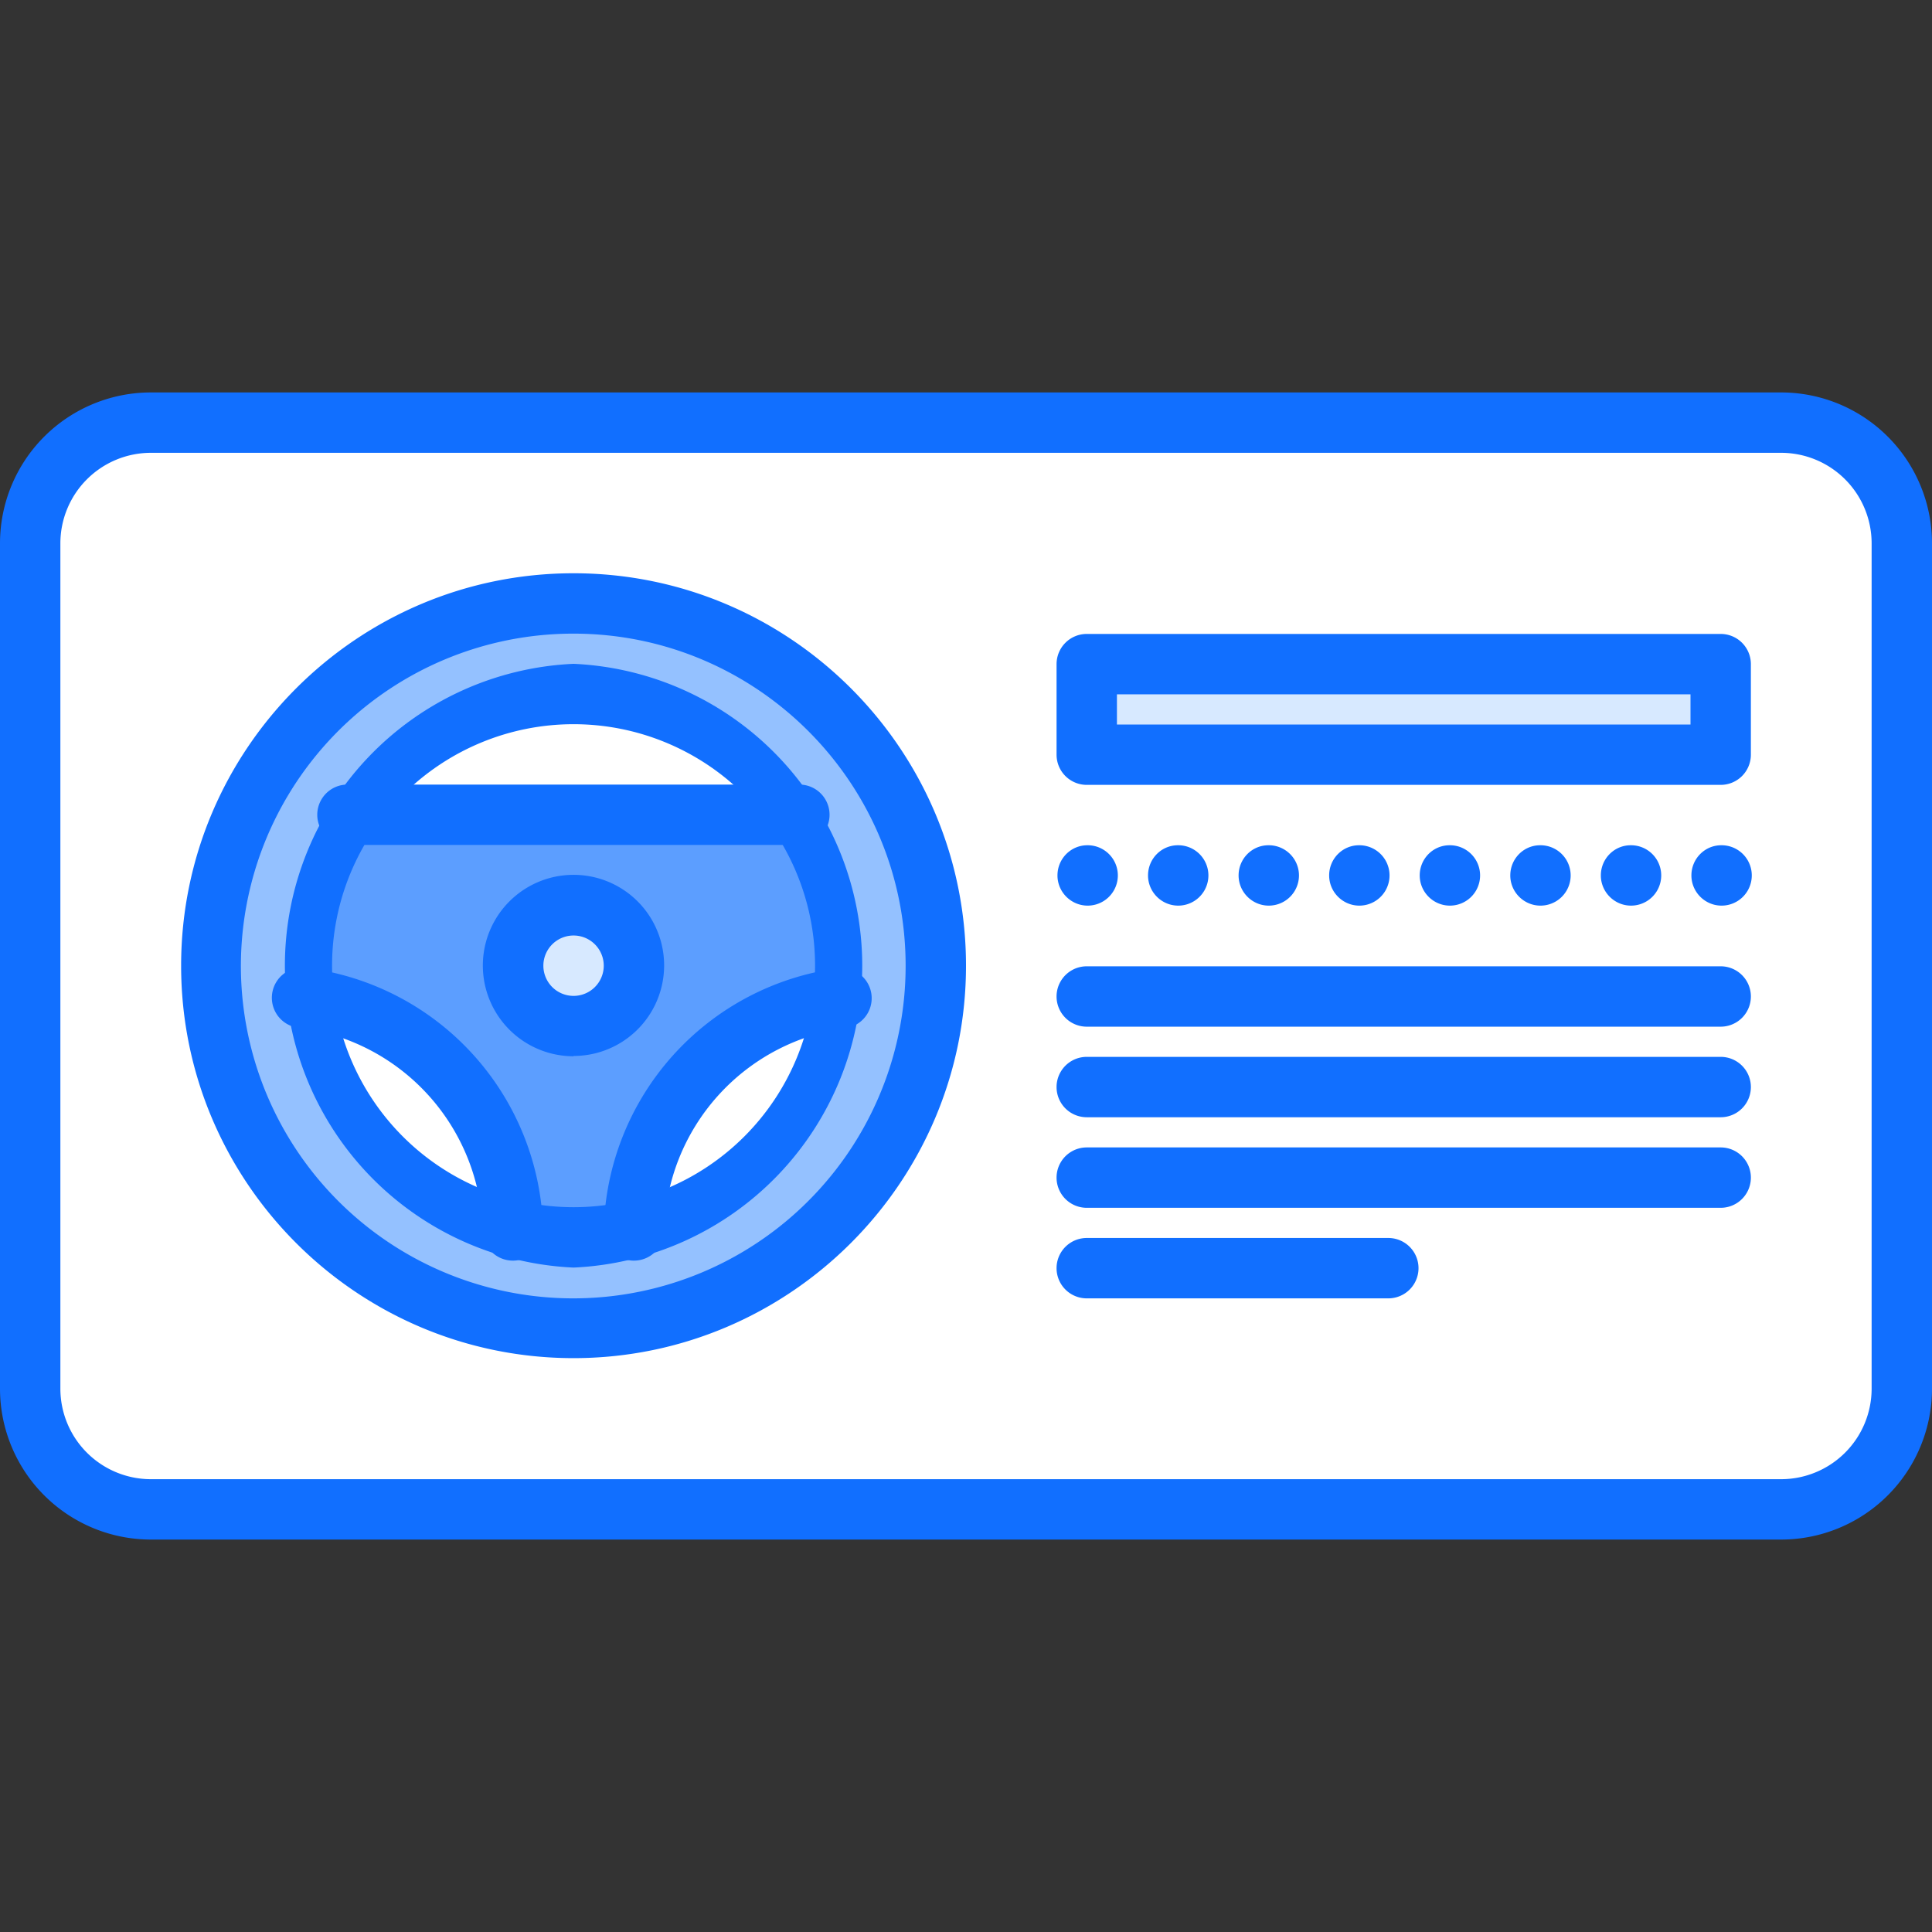
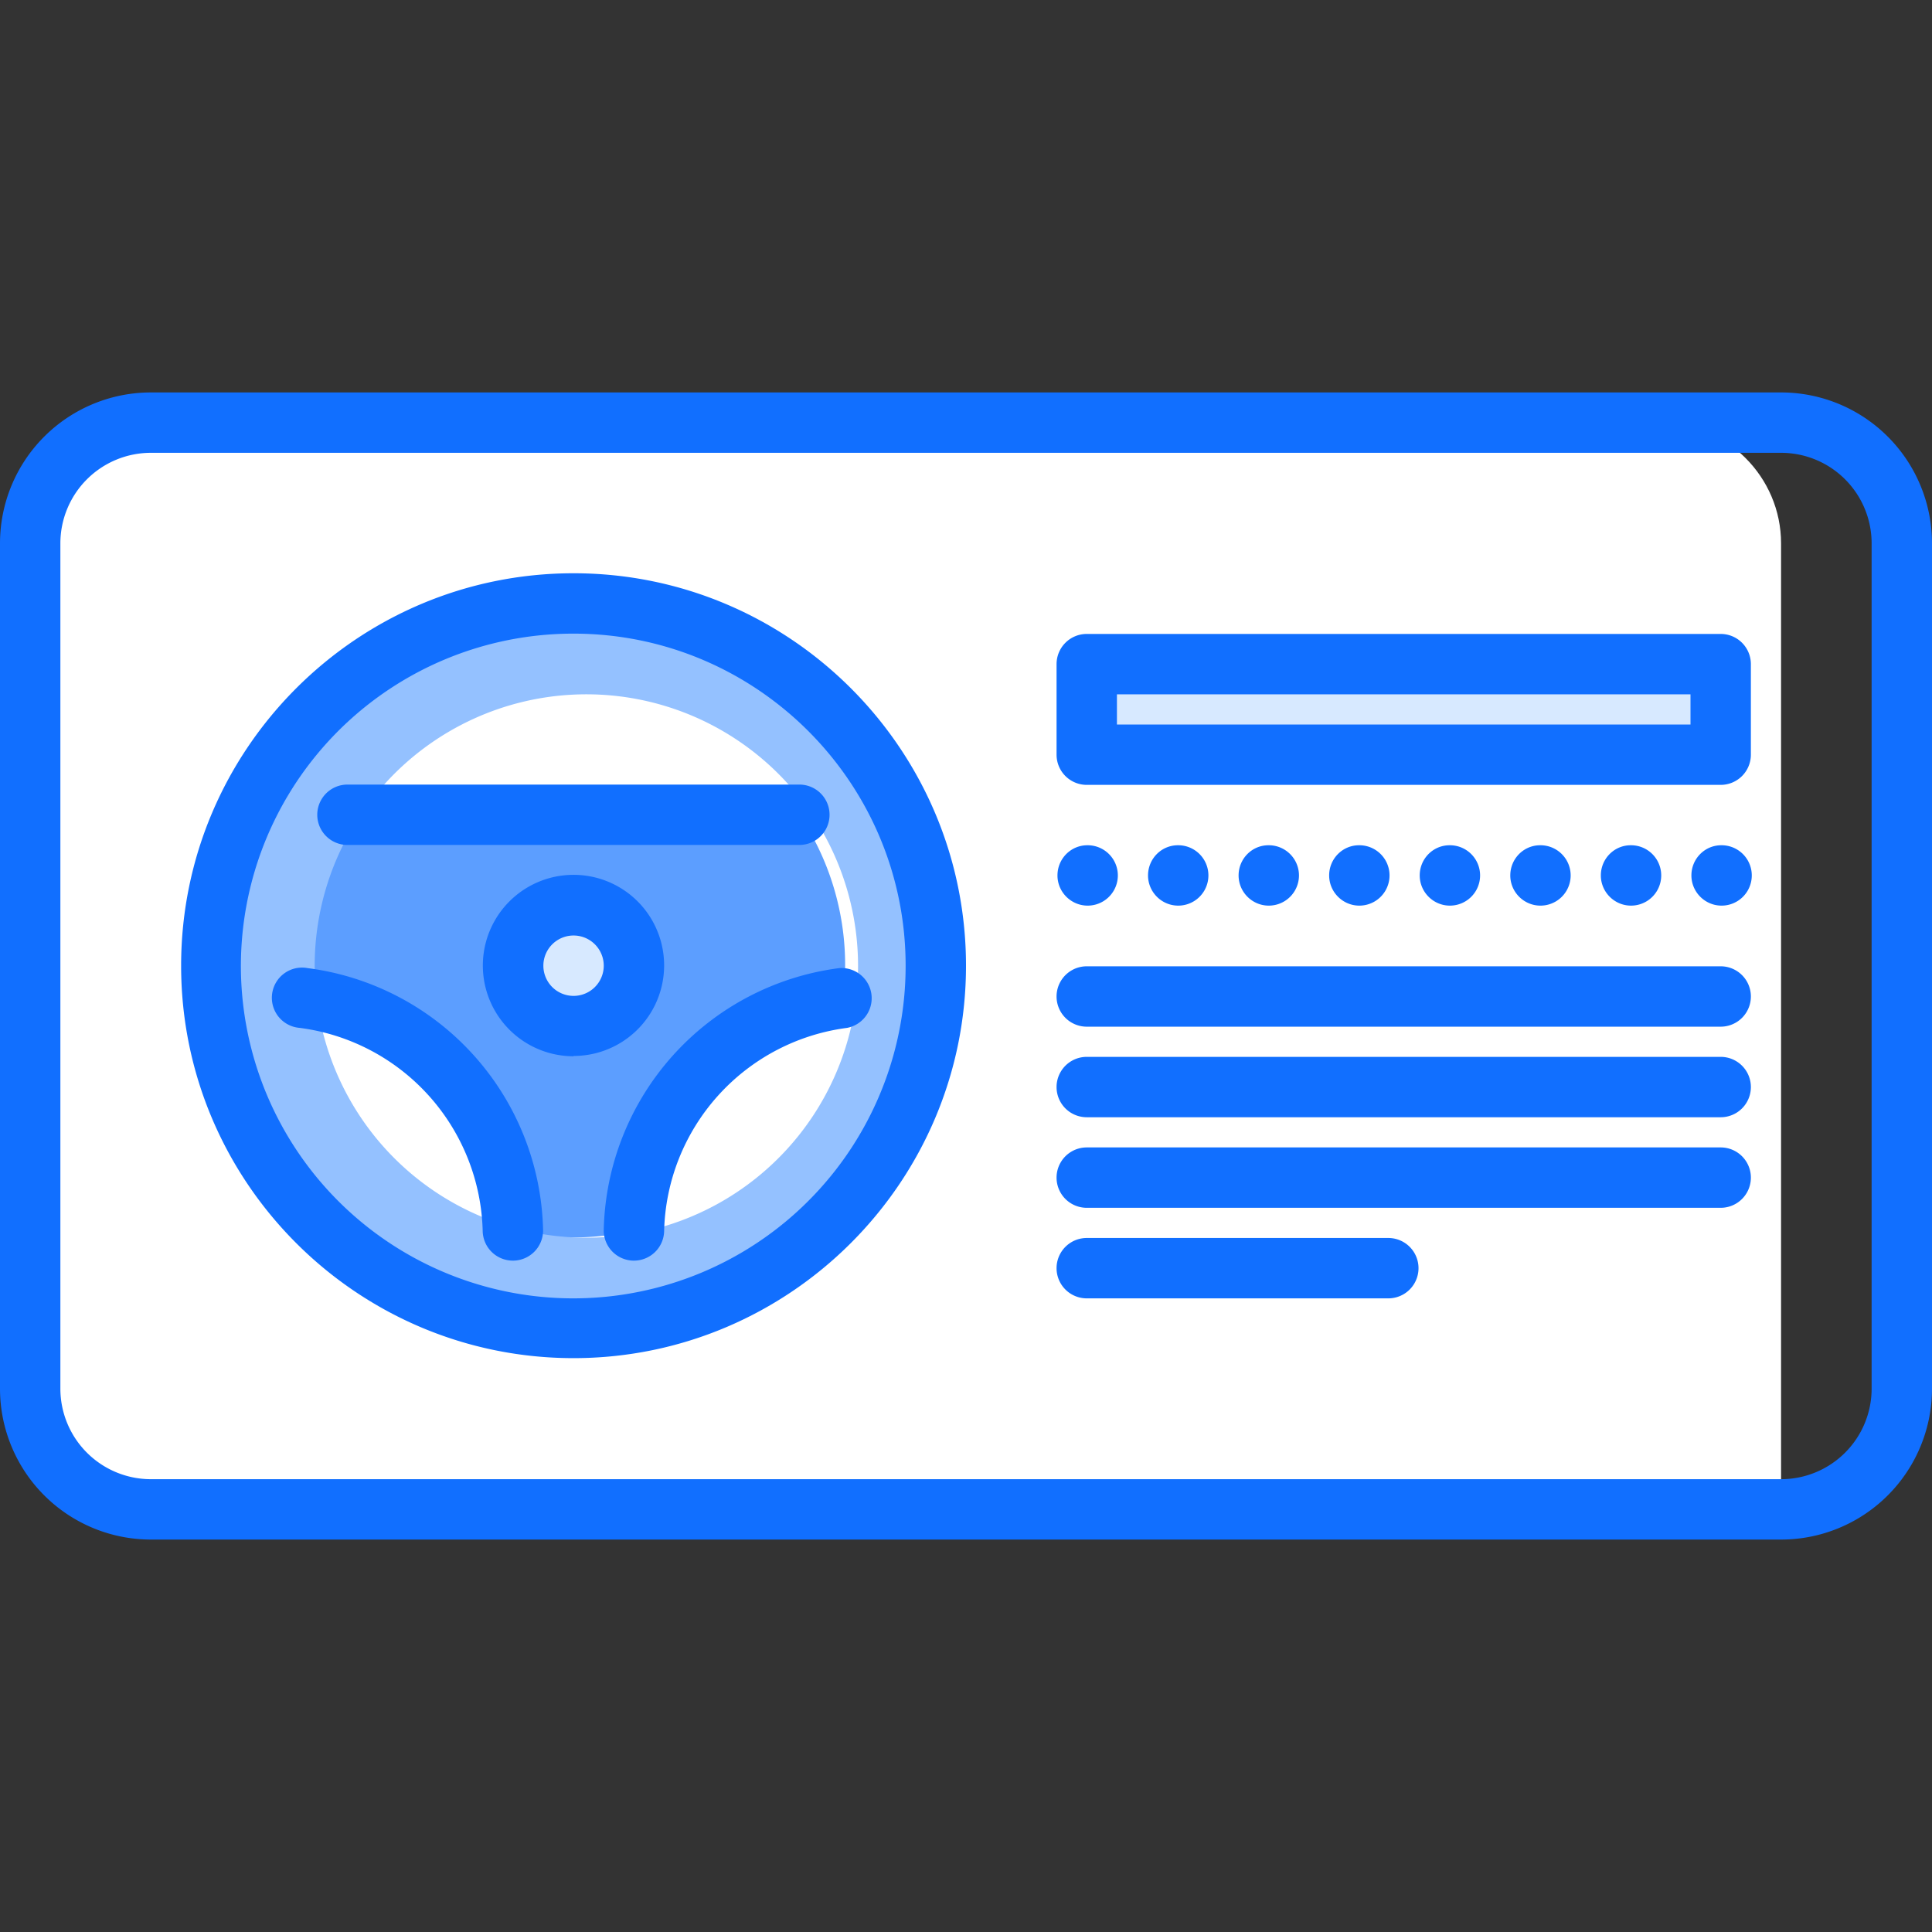
<svg xmlns="http://www.w3.org/2000/svg" width="512" height="512" viewBox="0 0 64 64">
  <rect x="0" y="0" width="64" height="64" fill="#333333" stroke="none" />
-   <path fill="#fff" d="M59 14H5c-2.2 0-4 1.8-4 4v28c0 2.2 1.8 4 4 4h54c2.2 0 4-1.8 4-4V18c0-2.2-1.8-4-4-4z" />
+   <path fill="#fff" d="M59 14H5c-2.2 0-4 1.8-4 4v28c0 2.2 1.8 4 4 4h54V18c0-2.2-1.8-4-4-4z" />
  <path fill="#d7e9ff" d="M19 29.99a2 2 0 110 4 2 2 0 010-4z" />
  <path fill="#5c9eff" d="M26.48 26.99H11.52a8.94 8.94 0 00-1.45 6.07 7.98 7.98 0 016.92 7.7 8.84 8.84 0 004.02 0 7.98 7.98 0 016.92-7.7 8.94 8.94 0 00-1.45-6.07zm-7.48 7a2 2 0 110-4 2 2 0 010 4z" />
  <path fill="#94c1ff" d="M19 40.99a9 9 0 100-17.98 9 9 0 000 17.98zm12-9a12 12 0 11-24 0 12 12 0 0124 0z" />
  <path fill="#d7e9ff" d="M36 22h21v3H36z" />
  <g>
    <path fill="#116fff" d="M59 51H5a5 5 0 01-5-5V18a5 5 0 015-5h54a5 5 0 015 5v28a5 5 0 01-5 5zM5 15a3 3 0 00-3 3v28a3 3 0 003 3h54a3 3 0 003-3V18a3 3 0 00-3-3z" />
    <path fill="#116fff" d="M57 34.01H36a1 1 0 110-2h21a1 1 0 110 2zM57 37.01H36a1 1 0 110-2h21a1 1 0 110 2zM57 40.01H36a1 1 0 110-2h21a1 1 0 110 2zM45.99 43.01H36a1 1 0 110-2h9.99a1 1 0 110 2zM57 26H36a1 1 0 01-1-1v-3a1 1 0 011-1h21a1 1 0 011 1v3a1 1 0 01-1 1zm-20-2h19v-1H37zM36.03 30c-.55 0-1-.45-1-1s.44-1 .99-1h.01a1 1 0 110 2zM39.03 30c-.55 0-1-.45-1-1s.44-1 .99-1h.01a1 1 0 110 2zM42.03 30c-.55 0-1-.45-1-1s.44-1 .99-1h.01a1 1 0 110 2zM45.03 30c-.55 0-1-.45-1-1s.44-1 .99-1h.01a1 1 0 110 2zM48.03 30c-.55 0-1-.45-1-1s.44-1 .99-1h.01a1 1 0 110 2zM51.03 30c-.55 0-1-.45-1-1s.44-1 .99-1h.01a1 1 0 110 2zM54.03 30c-.55 0-1-.45-1-1s.44-1 .99-1h.01a1 1 0 110 2zM57.03 30c-.55 0-1-.45-1-1s.44-1 .99-1h.01a1 1 0 110 2zM19 44.99c-7.17 0-13-5.83-13-13s5.83-13 13-13 13 5.83 13 13-5.84 13-13 13zm0-24a11.01 11.01 0 1011 11c0-6.07-4.94-11-11-11z" />
-     <path fill="#116fff" d="M19 41.99a10.01 10.01 0 010-20 10.01 10.01 0 010 20zm0-18a8 8 0 000 16 8 8 0 000-16z" />
    <path fill="#116fff" d="M19 34.99a3 3 0 110-6.01 3 3 0 010 6zm0-4a1 1 0 100 2 1 1 0 000-2zM26.48 27.99H11.51a1 1 0 110-2h14.97a1 1 0 110 2zM21 41.76s-.02 0-.03 0a1 1 0 01-.97-1.02 8.95 8.95 0 017.8-8.67 1 1 0 01.26 1.98A6.96 6.96 0 0022 40.79a1 1 0 01-1 .97zM16.99 41.76a1 1 0 01-1-.97 6.96 6.96 0 00-6.06-6.74 1 1 0 11.26-1.98 8.95 8.95 0 017.8 8.67 1 1 0 01-.97 1.02c-.01 0-.02 0-.03 0z" />
  </g>
</svg>